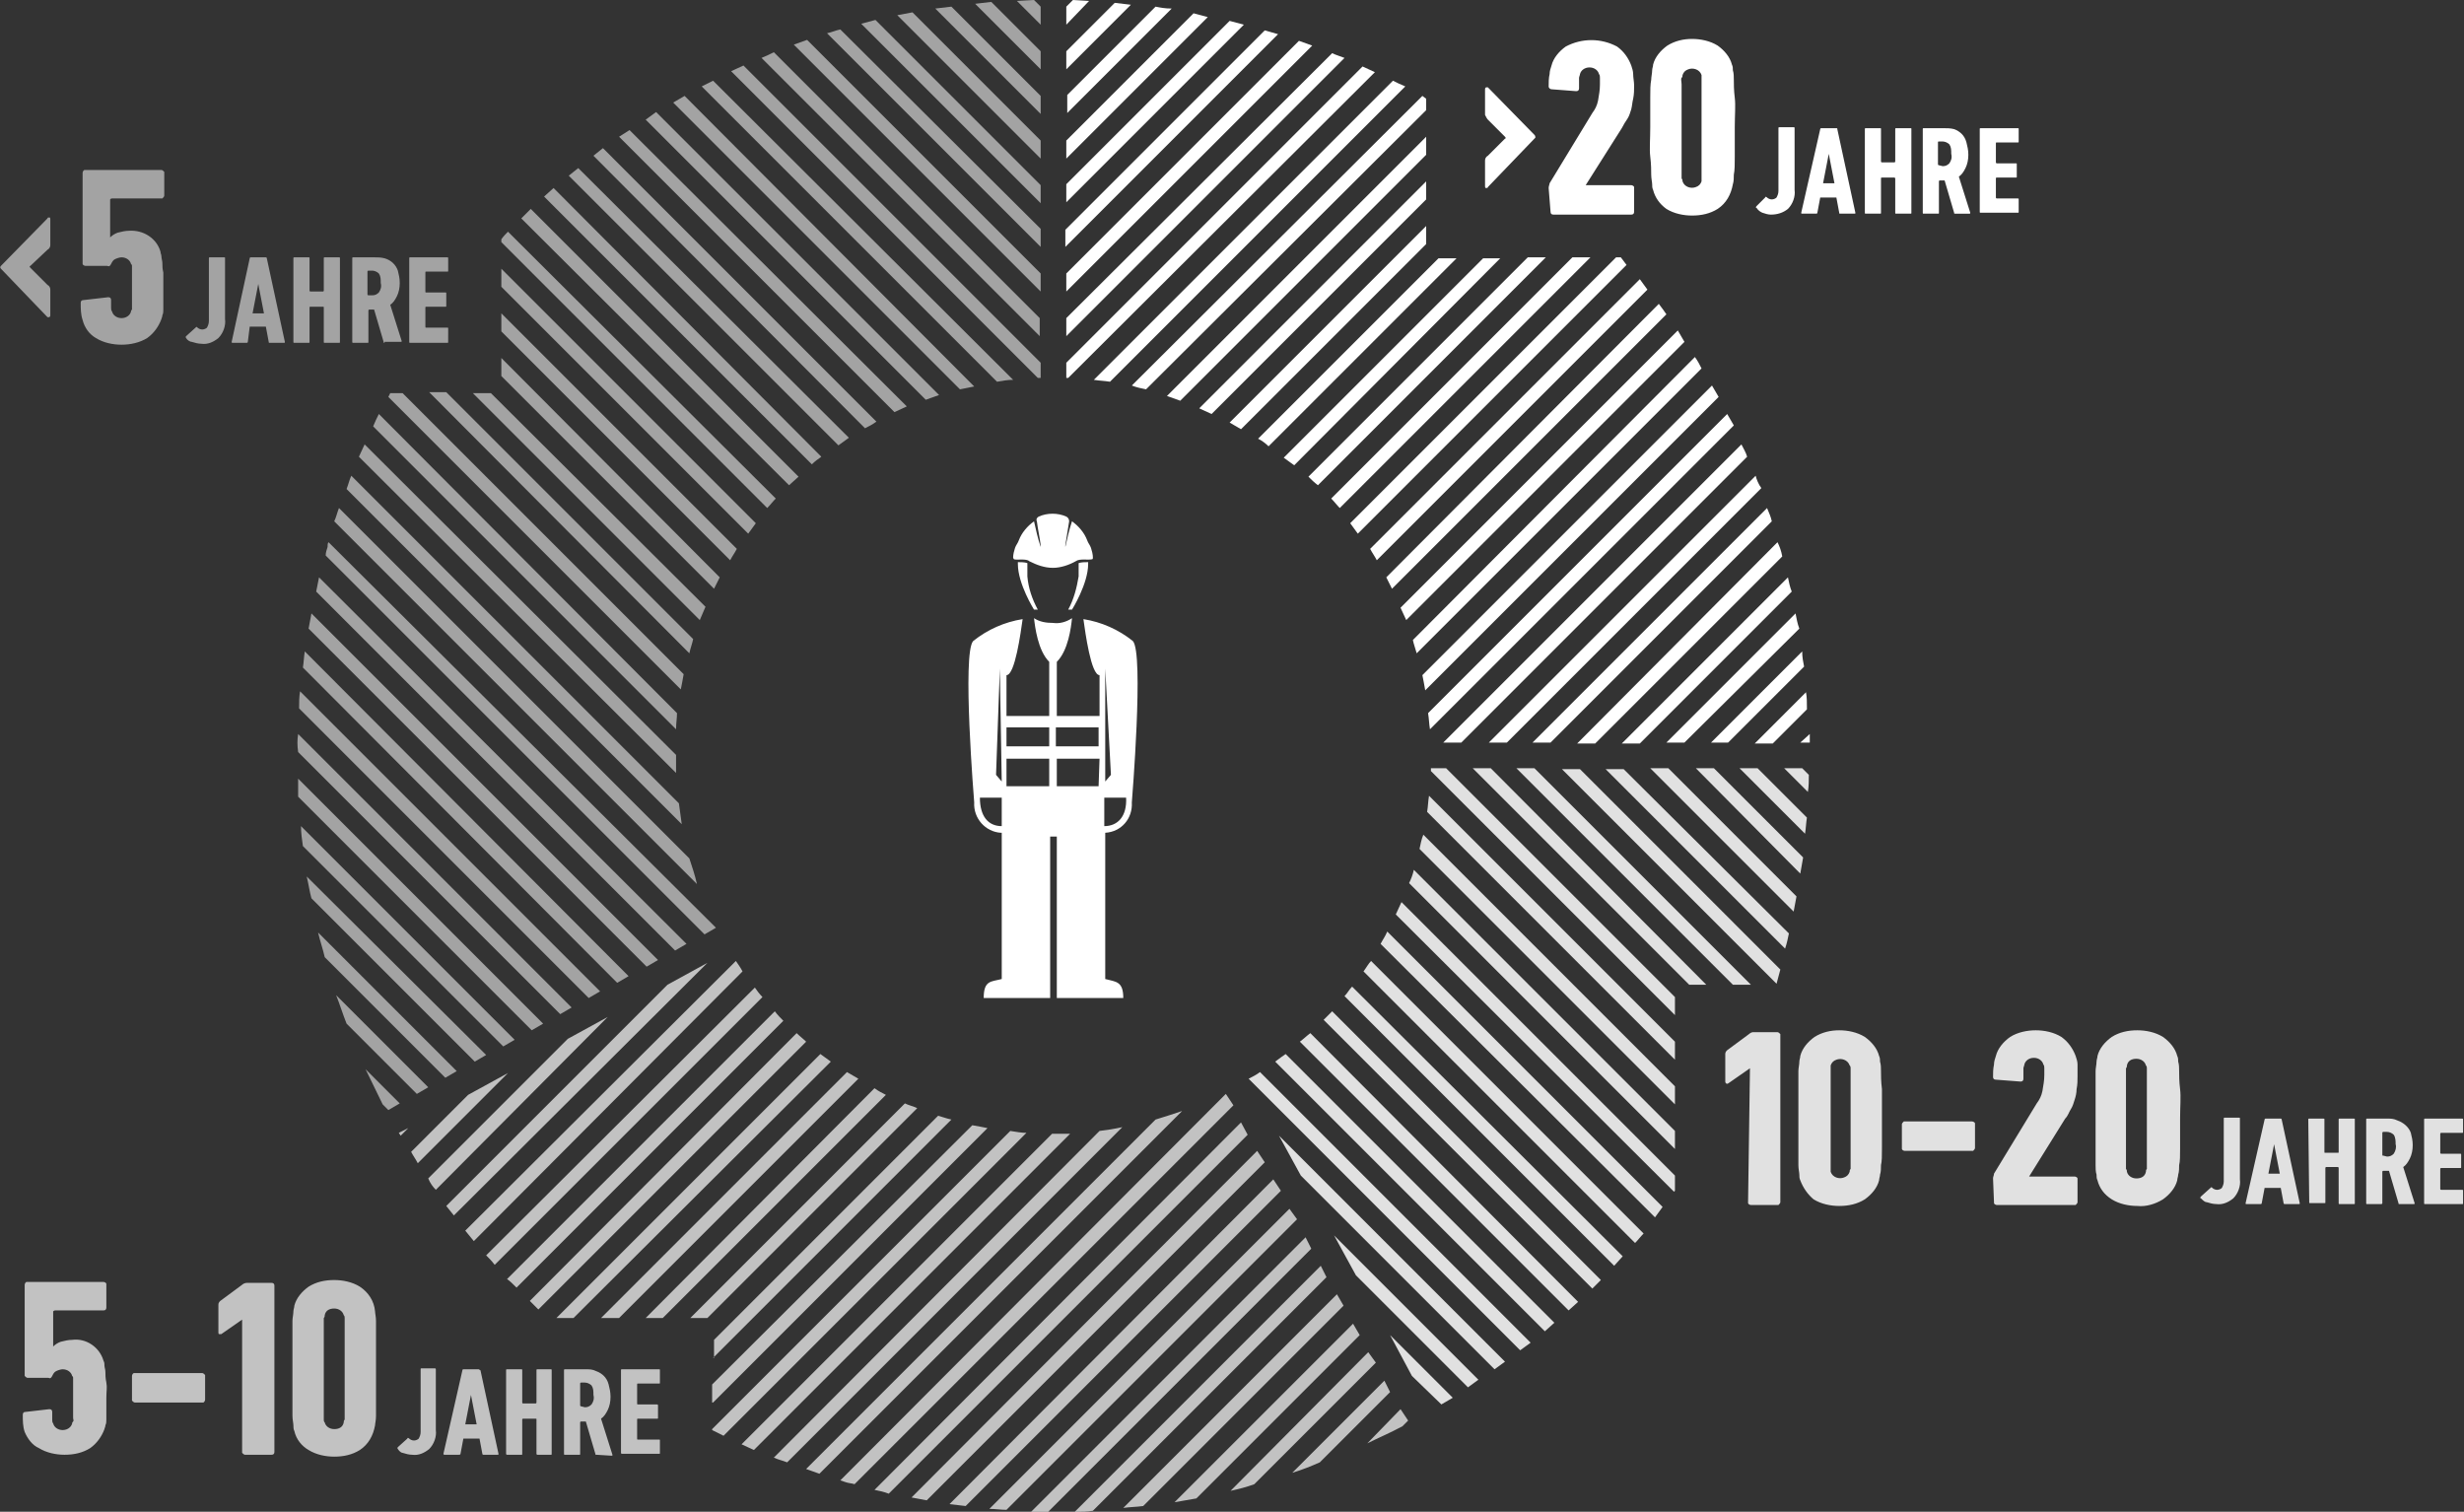
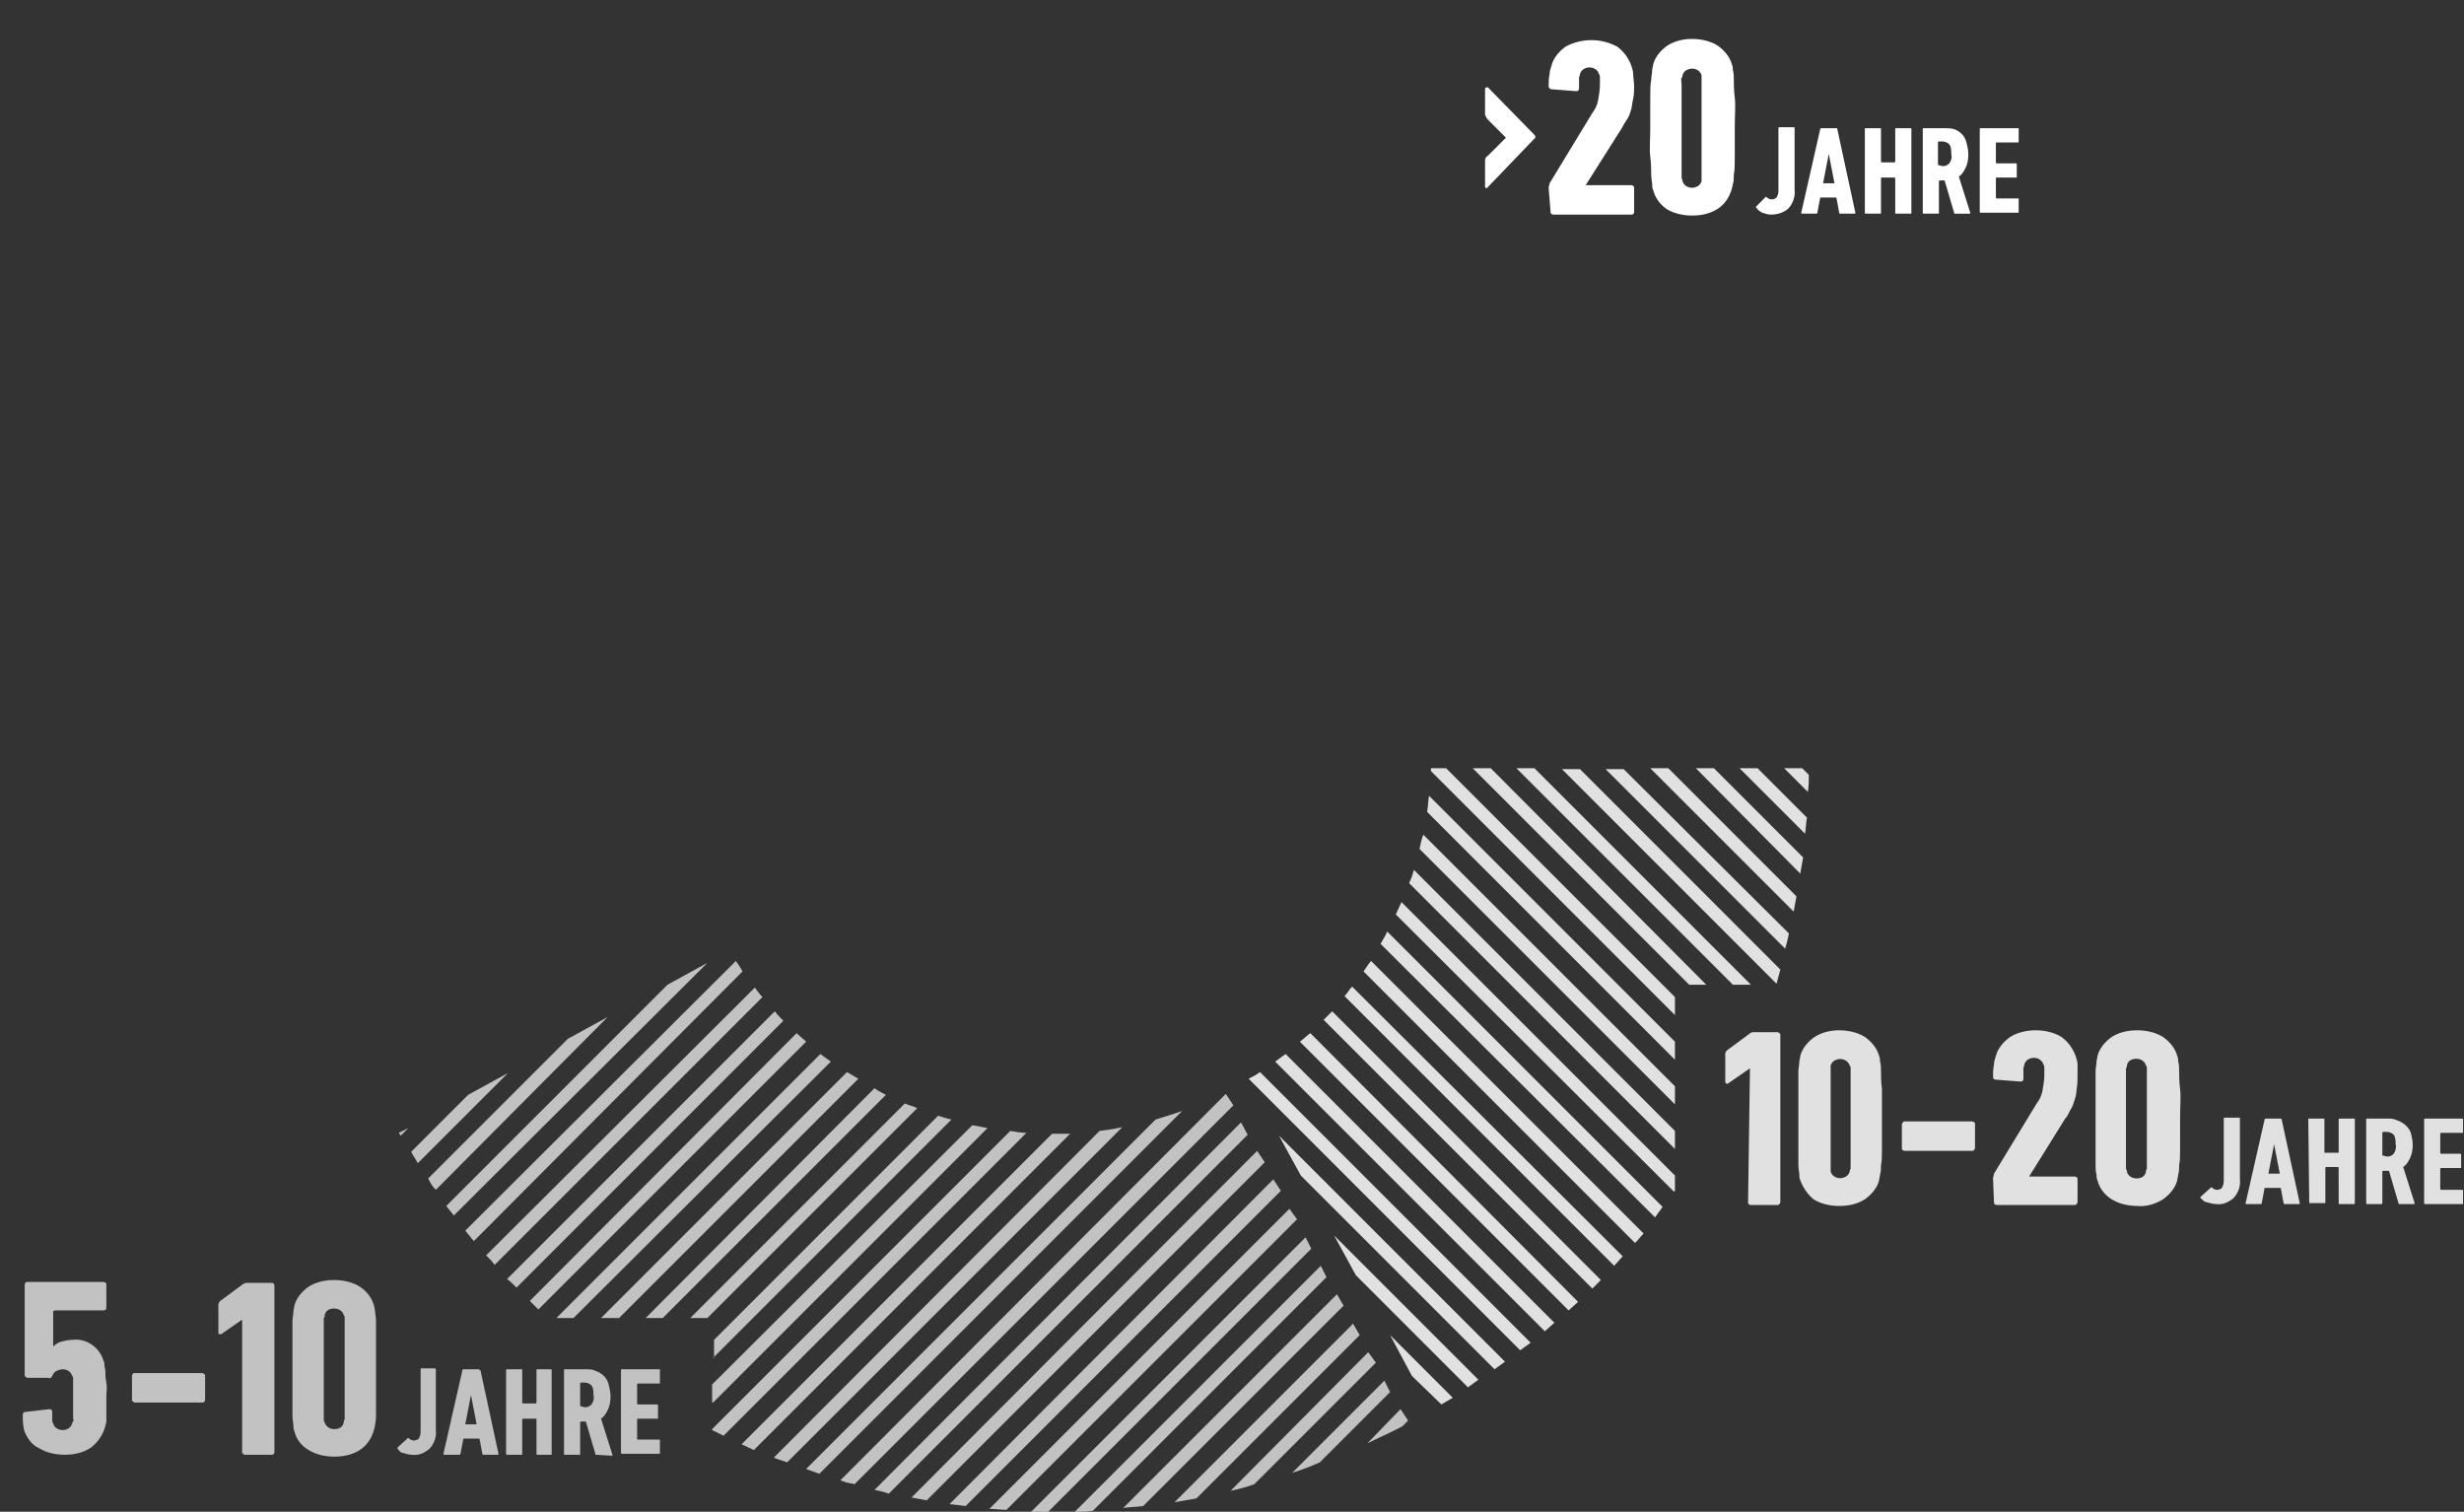
<svg xmlns="http://www.w3.org/2000/svg" version="1.1" id="Ebene_1" x="0" y="0" width="259.5" height="159.2" xml:space="preserve">
  <rect width="100%" height="100%" fill="#333333" stroke="none" />
  <style>.st0{fill:#fff}</style>
  <g id="Ebene_2_1_">
    <g id="Partnerschaft">
-       <path class="st0" d="M150.2 11.6L120.7 41c-.5-.1-1-.2-1.5-.4l30.6-30.5.4.3v1.2zm0 2.8l-27.3 27.3 1.4.5 25.9-25.9v-1.9zm-3.5-5.9L115.2 40c.6.1 1.1.1 1.7.2L148 9.1c-.5-.2-.9-.4-1.3-.6zm4.8 18.7l-19 19c.4.2.8.5 1.1.8l19.8-19.8h-1.9zm-1.3-8.1L126.3 43l1.3.6L150.2 21v-1.9zM143.5 7l-31.2 31.2v1.6h.2l32.3-32.2-1.3-.6zm12.7 20.2l-21 21c.4.3.7.5 1.1.8L158 27.2h-1.8zm-6-3.4l-20.7 20.7 1.2.7 19.5-19.5v-1.9zM136.8 4.3l-24.5 24.5v1.9l25.9-25.9-1.4-.5zm-19.4-4l-5.1 5.1v1.9l6.8-6.8-1.7-.2zm8.3 1.1l-13.4 13.4v1.9l14.9-14.9-1.5-.4zm-4-.7l-9.3 9.3v1.9l11-11c-.7 0-1.2-.1-1.7-.2zm18.6 4.9l-28 27.9v1.9l29.3-29.3c-.5-.2-.9-.3-1.3-.5zM113 0l-.7.7v1.9l2.4-2.5L113 0zm47.9 27.1l-23.1 23.1c.3.3.6.6 1 .9l24-24h-1.9zM129.5 2.2l-17.2 17.2v1.9L131 2.6l-1.5-.4zm3.7 1l-21 21V26l22.4-22.4-1.4-.4zm52.9 50.3l-24.7 24.7h1.9l23.3-23.3c-.1-.5-.3-.9-.5-1.4zm-20.5-26.4l-25.4 25.4c.3.3.6.7.9 1l26.4-26.4h-1.9zm22.7 33.7l-17.5 17.5h1.9l16-16c-.2-.5-.3-1-.4-1.5zm.8 3.8l-13.6 13.6h1.9l12.1-12c-.2-.5-.3-1.1-.4-1.6zm-4.2-14.5l-28.1 28.1h1.9l26.8-26.8c-.3-.4-.5-.9-.6-1.3zm4.9 18.5l-9.6 9.6h1.8l8-8c-.1-.5-.2-1-.2-1.6zm-.2 9.6h1v-.9l-1 .9zm-6.2-31.4L152 78.2h1.9L184 48.1c-.1-.4-.4-.9-.6-1.3zm6.8 26.1l-5.4 5.4h1.9l3.6-3.6c0-.7 0-1.3-.1-1.8zm-3-15.8l-21.1 21.2h1.9l19.7-19.7c-.1-.6-.3-1.1-.5-1.5zm-14.5-27.7l-28.4 28.4c.2.4.5.8.7 1.2l28.5-28.5-.8-1.1zm2 2.6L146 60.8l.6 1.2 28.9-28.9c-.2-.3-.5-.7-.8-1.1zm-4-4.9h-.5l-28 28c.3.4.5.7.8 1.1l28.3-28.3-.6-.8zm6 7.7L147.5 64c.2.4.4.9.6 1.3L177.4 36l-.7-1.2zm3.6 5.8l-30.5 30.5c.1.5.2 1 .3 1.6L181 41.8l-.7-1.2zm-1.8-3l-29.7 29.8c.1.5.3 1 .4 1.4l30-30c-.2-.4-.4-.8-.7-1.2zm3.4 6l-31.5 31.5c.1.6.1 1.1.2 1.7l32-32-.7-1.2z" />
-       <path d="M31.4 82l25.8 25.8-1.2.7-24.6-24.6V82zm0-2.8L59 106.8l1.2-.7-28.8-28.8c-.1.6-.1 1.2 0 1.9zm.1-4.6L62 105.1l1.2-.7-31.6-31.6c-.1.6-.1 1.2-.1 1.8zm1.3 20L50 111.8l1.2-.7-18.9-18.8c.2.8.3 1.6.5 2.3zm-.9-5.5L53 110.2l1.2-.7L31.7 87c0 .7.1 1.4.2 2.1zm1.4-26.8l37.8 37.8 1.2-.7-38.7-38.6-.3 1.5zm1.2-4.7c-.1.3-.2.6-.2.9l39.9 39.9 1.2-.7-40.8-40.6c-.1.1-.1.3-.1.5zm-.3 43.2l12.7 12.7 1.2-.7-14.6-14.6c.2.9.5 1.7.7 2.6zm-2.3-30.5L65 103.5l1.2-.7-34.1-34.2c-.1.6-.1 1.1-.2 1.7zm.6-4.1l35.6 35.6 1.2-.7-36.5-36.5c-.1.5-.2 1.1-.3 1.6zm4-14.7l35.3 35.3c-.1-.7-.2-1.5-.3-2.2L37 50.1c-.2.4-.3.9-.5 1.4zm1.3-3.4l33.4 33.3V79.5L38.4 46.8c-.2.4-.4.9-.6 1.3zM73 67.3l-26-26h-1.8l27.4 27.5c.1-.5.3-1 .4-1.5zm-1.3 5.3c.1-.5.2-1 .3-1.6L42.4 41.4h-1.3l-.2.4 30.8 30.8zm-.4 2.5L39.9 43.6c-.2.4-.4.8-.6 1.3l31.9 31.9c0-.6.1-1.2.1-1.7zm3-11.2L51.7 41.4h-1.9l23.9 23.9c.2-.5.4-.9.6-1.4zm-37.8 43.9l7.4 7.4 1.2-.7-9.7-9.7c.4 1 .7 2 1.1 3zm3.8 8.5l.6.6 1.2-.7-3.6-3.6c.6 1.2 1.2 2.5 1.8 3.7zm12.5-76.7L75.2 62l.6-1.2-23-23.1v1.9zm19.8 50.8L35.7 53.5c-.2.5-.3 1-.5 1.4l38.2 38.2c-.2-.9-.5-1.8-.8-2.7zM98.5.9L109.6 12v-1.9L100.2.7l-1.7.2zM80.2 6.1l29.3 29.3v-1.9l-28-28c-.4.2-.8.4-1.3.6zm3.4-1.4l26 26v-1.9L85 4.2l-1.4.5zM77 7.5l32.3 32.3h.3v-1.6L78.3 6.9c-.4.2-.9.4-1.3.6zm10.1-4L109.6 26v-1.9l-21.1-21c-.5.1-.9.3-1.4.4zM73.9 9.1L105 40.2c.6-.1 1.1-.2 1.7-.2L75.1 8.5l-1.2.6zm16.8-6.6l18.9 18.9v-1.9L92.2 2.1l-1.5.4zM108.9 0l-1.8.1 2.5 2.5V.7l-.7-.7zm-6.2.4l6.9 6.9V5.4L104.4.2l-1.7.2zm-8.2 1.2l15.1 15.1v-1.9L96.1 1.3l-1.6.3zM57.3 20.7l28.2 28.2c.3-.3.7-.6 1-.8L58.3 19.8l-1 .9zm-4.5 4.5v.3l28 28c.3-.3.6-.7.9-1L53.5 24.4c-.2.2-.5.5-.7.8zm2.1-2.2l28.2 28.1 1-.9L55.9 22l-1 1zm-2.1 7.2l26 26c.3-.4.5-.7.8-1.1L52.8 28.3v1.9zm0 4.7L76.9 59c.2-.4.5-.8.7-1.2L52.8 33v1.9zM68 12.6l29.5 29.5c.5-.2.9-.3 1.4-.5L69.1 11.8l-1.1.8zm2.9-1.8L101.1 41l1.5-.3-30.5-30.6-1.2.7zm-5.7 3.6l29 29 1.3-.6-29.2-29.1-1.1.7zm-5.3 4.1l28.4 28.4 1.1-.8-28.5-28.4-1 .8zm2.6-2.1l28.6 28.7c.4-.2.8-.4 1.2-.7L63.5 15.6l-1 .8z" opacity=".55" fill="#fff" />
      <path d="M47 127l23.3-23.3 4.2-2.3L47.8 128l-.8-1zm5.1 6.2L80.3 105c-.3-.3-.6-.7-.8-1l-28.3 28.2c.3.3.6.6.9 1zm-2.2-2.5l28.3-28.4c-.2-.4-.5-.8-.7-1.1L49 129.6l.9 1.1zm3.6-17.7l-4.2 2.3-6 6c.2.4.5.8.7 1.2l9.5-9.5zM43 118.8l-1 .5.2.3.8-.8zm2.9 6.5L64 107.1l-4.2 2.3-14.7 14.7c.2.5.5.9.8 1.2zm8.5 10.3l28.1-28.1c-.3-.3-.6-.6-.9-1l-28.2 28.2c.3.2.6.5 1 .9zm10.8 3.2l25.2-25.2-1.2-.7-25.9 25.9h1.9zm9.9 4.2l25.1-25.1c-.5-.1-1-.3-1.4-.4l-23.6 23.6v1.9zm-.6-4.2l22.1-22.1c-.4-.2-.9-.3-1.3-.5l-22.6 22.6h1.8zm.6 8.9l28.9-28.9c-.5-.1-1-.2-1.6-.3L75 145.8v1.9zm-18.4-9.8l28.2-28.2c-.3-.3-.7-.6-1-.9L55.8 137l.9.9zm49.7-18.8L75 150.5v.1l1.2.6 31.9-31.9c-.5 0-1.1-.1-1.7-.2zm-46 19.7l27.1-27-1.1-.8-27.8 27.8h1.8zm9.4 0l23.5-23.5c-.4-.2-.8-.4-1.2-.7L68 138.8h1.8zm71-2.5l-22.5 22.5c.7-.1 1.4-.1 2.1-.2l21.1-21.1-.7-1.2zm-1.7-3l-25.9 25.9c.7 0 1.3 0 1.9-.1l24.6-24.6-.6-1.2zm-1.6-3l-28.9 28.9h1.8l27.7-27.7-.6-1.2zm5 9.1l-18.8 18.8 2.3-.4 17.2-17.2-.7-1.2zm5 9L144 152c1.2-.6 2.4-1.1 3.7-1.8l.6-.6-.8-1.2zm-1.7-3l-9.7 9.7c1-.3 2-.7 2.9-1.1l7.4-7.4-.6-1.2zm-1.7-3L129.6 157c.9-.2 1.7-.4 2.5-.7l12.8-12.8-.8-1.1zm-8.3-15.1l-31.6 31.6c.6 0 1.2.1 1.8.1l30.6-30.6-.8-1.1zm-14.1-9.4l-36.8 36.8c.5.2.9.3 1.4.5l38.2-38.2c-.9.3-1.8.6-2.8.9zm-5.9 1.2l-34.3 34.4c.4.2.9.3 1.4.5l35.3-35.3c-.9.2-1.6.3-2.4.4zm13.3-3.9l-40.6 40.7.6.2c.3.1.6.1.9.2l39.9-39.9-.8-1.2zm3.3 6L96 157.7l1.6.3 35.6-35.6-.8-1.2zm1.7 3L100 158.4l1.7.2 33.2-33.2-.8-1.2zm-23.3-4.8l-32.7 32.7c.4.2.9.4 1.3.6l33.3-33.3h-1.9zm19.9-1.2l-38.6 38.7c.5.1 1 .2 1.5.4l37.8-37.8-.7-1.3z" opacity=".7" fill="#fff" />
      <path d="M176.4 116.3l-26.9-26.9c.1-.5.2-1 .4-1.5l26.5 26.5v1.9zm8-12.6l-22.8-22.8h-1.9l22.8 22.8h1.9zm-4.7 0L157 80.9h-1.9l22.8 22.8h1.8zm-3.3 1.3l-24.1-24.1h-1.6v.3l25.7 25.7V105zm0 4.7l-25.9-25.9c-.1.6-.1 1.1-.2 1.7l26.1 26.1v-1.9zm11.1-7.6L166.4 81h-1.9l22.6 22.6.4-1.5zm2.8-16l-5.2-5.2h-1.9l6.9 6.9c.1-.6.1-1.1.2-1.7zm.2-4.5l-.7-.7h-1.9l2.5 2.5c.1-.6.1-1.2.1-1.8zm-1.3 12.8l-13.5-13.5h-1.9L188.9 96l.3-1.6zm-.8 3.9L171 81h-1.9L188 99.9c.2-.6.3-1.1.4-1.6zm1.5-8l-9.4-9.4h-1.9l11 11.1c.1-.6.2-1.1.3-1.7zm-44.5 9.1l28.9 28.8.8-1.1-29-29c-.2.5-.5.9-.7 1.3zm-6 8l28.3 28.3.9-.9-28.3-28.3-.9.9zm2.2-2.5l28.4 28.4.9-1-28.5-28.4c-.3.3-.5.7-.8 1zm34.8 18.9L147.6 95c-.2.4-.4.9-.6 1.3l29.3 29.2.1-.1v-1.6zm-39.5-14.1l28.3 28.3 1-.9-28.2-28.3c-.4.3-.7.6-1.1.9zm6.7-7.4l28.6 28.6c.3-.3.6-.7.9-1l-28.7-28.7c-.3.3-.5.7-.8 1.1zm-9.3 9.5l28.4 28.4 1-.9-28.3-28.3c-.3.2-.7.5-1.1.8zm8.5 22.5l11.8 11.8 1.1-.8-15.2-15.2 2.3 4.2zm5.9 10.6l3.1 3 1.2-.7-6.6-6.6 2.3 4.3zm27.7-25.8l-27.5-27.5c-.1.5-.3 1-.5 1.4l28 28v-1.9zm-44.9-5.5l28.6 28.6 1.1-.8-28.5-28.5c-.4.3-.8.5-1.2.7zm5.5 10.2l20.4 20.4 1.1-.8-23.8-23.8 2.3 4.2z" opacity=".85" fill="#fff" />
      <path class="st0" d="M156.7 19.7c0 .1-.1.1-.2.1s-.1-.1-.1-.2v-2.7c0-.2.1-.4.3-.5l1.8-1.8c.1 0 .1-.1 0-.2l-1.8-1.8c-.1-.1-.2-.3-.3-.5V9.4c0-.1 0-.1.1-.2h.2l4.9 5c.1.1.1.2.1.3l-.1.1-4.9 5.1zM163.1 19.8c0-.2.1-.4.1-.5l4.5-7.4c.3-.4.5-.8.6-1.3.1-.6.2-1.1.2-1.7v-.7c0-.1 0-.3-.1-.4-.1-.4-.5-.7-1-.7s-.9.3-1 .7c0 .1-.1.3-.1.4v1.1c0 .2-.1.3-.3.3l-2.6-.2c-.1 0-.3-.1-.3-.3 0-.4 0-.9.1-1.3 0-.3.1-.6.2-.9.2-.8.8-1.5 1.5-2 1.7-.9 3.7-.9 5.4 0 .7.5 1.2 1.2 1.5 2 .1.3.2.6.2.9 0 .4.1.8.1 1.2 0 .5 0 .9-.1 1.4-.1.4-.1.7-.2 1.1-.1.3-.2.7-.4 1-.2.3-.4.6-.6 1l-3.8 6h4.8c.1 0 .3.1.3.2v2.6c0 .2-.1.3-.3.3h-8.2c-.2 0-.3-.1-.3-.3l-.2-2.5zM174.1 20c-.1-.2-.1-.4-.1-.6 0-.2-.1-.6-.1-1s0-1.1-.1-1.9 0-1.8 0-3.1v-3.1c0-.8 0-1.4.1-1.9 0-.3.1-.7.1-1 0-.2.1-.4.1-.6.2-.8.8-1.5 1.5-2 .8-.5 1.7-.7 2.6-.7.9 0 1.9.2 2.7.7.7.5 1.3 1.2 1.5 2 .1.2.1.4.1.6.1.3.1.7.1 1 0 .4 0 1.1.1 1.9s0 1.8 0 3.1v3.1c0 .8 0 1.4-.1 1.9 0 .3 0 .7-.1 1-.2 1.1-.7 2-1.6 2.6-.8.5-1.7.7-2.7.7-.9 0-1.9-.2-2.7-.7-.7-.5-1.2-1.2-1.4-2zm3.1-.9c.2.6.9.8 1.4.6.3-.1.5-.3.6-.6v-.3-.7-7.6-1.6-.7-.3c-.2-.6-.9-.8-1.4-.6-.3.1-.5.3-.6.6 0 .1 0 .2-.1.3s0 .4 0 .7V18.8c.1.1.1.2.1.3zM185 21.9c-.1 0-.1-.1 0-.2l.9-.9c0-.1.1-.1.2 0s.3.2.5.2.4-.1.5-.2c.1-.2.2-.4.2-.7v-6.6c0-.1 0-.1.1-.1h1.5c.1 0 .1 0 .1.1V20c.1.7-.2 1.5-.7 2-.5.4-1.1.6-1.8.6-.3 0-.6-.1-.9-.2-.2-.1-.4-.2-.6-.5zM191.7 13.6c0-.1.1-.1.1-.1h1.6c.1 0 .1 0 .1.1l1.9 8.8c0 .1 0 .1-.1.1h-1.5c-.1 0-.1 0-.1-.1l-.3-1.6h-1.7l-.3 1.6c0 .1-.1.1-.1.1h-1.5c-.1 0-.1 0-.1-.1l2-8.8zm1.5 5.7l-.6-3.1-.6 3.1h1.2zM196.4 13.6c0-.1 0-.1.1-.1h1.5c.1 0 .1 0 .1.1V17s0 .1.1.1h1.3s.1 0 .1-.1v-3.4c0-.1 0-.1.1-.1h1.5c.1 0 .1 0 .1.1v8.8c0 .1 0 .1-.1.1h-1.5c-.1 0-.1 0-.1-.1v-3.6s0-.1-.1-.1h-1.3c-.1 0-.1 0-.1.1v3.6c0 .1 0 .1-.1.1h-1.5c-.1 0-.1 0-.1-.1v-8.8zM205.9 22.5c-.1 0-.1 0-.1-.1l-1-3.4h-.5s-.1 0-.1.1v3.3c0 .1 0 .1-.1.1h-1.5c-.1 0-.1 0-.1-.1v-8.8c0-.1 0-.1.1-.1h2.1c.4 0 .7 0 1.1.1.3.1.6.3.8.5.2.2.4.5.5.9.1.4.2.8.2 1.3s-.1 1-.3 1.4c-.2.4-.4.7-.7.9l1.2 3.8c0 .1 0 .1-.1.1h-1.5zm-1.3-5c.3 0 .5-.1.7-.3.2-.3.3-.6.2-1 0-.4 0-.7-.2-1-.2-.2-.5-.3-.7-.3h-.4c-.1 0-.1 0-.1.1v2.3s0 .1.1.1l.4.1zM208.5 13.6c0-.1 0-.1.1-.1h3.9c.1 0 .1 0 .1.1v1.3c0 .1 0 .1-.1.1h-2.2c-.1 0-.1 0-.1.1v2s0 .1.1.1h2c.1 0 .1 0 .1.1v1.3c0 .1 0 .1-.1.1h-2c-.1 0-.1 0-.1.1v2s0 .1.1.1h2.2c.1 0 .1 0 .1.1v1.3c0 .1 0 .1-.1.1h-3.9c-.1 0-.1 0-.1-.1v-8.7z" />
      <g opacity=".55">
-         <path class="st0" d="M.1 28.3c-.1-.1-.1-.2 0-.3L5 23c0-.1.1-.1.2-.1s.1.1.1.2v2.7c0 .2-.1.4-.3.5L3.2 28c-.1 0-.1.1 0 .2L5 30c.2.1.3.3.3.5v2.7c0 .1 0 .1-.1.2H5L.1 28.3zM8.7 33.7c-.2-.6-.2-1.2-.2-1.8 0-.2.1-.3.3-.3l2.6-.3c.2 0 .3.1.3.3v.8c0 .1 0 .3.1.4.1.4.5.7 1 .7s.9-.3 1-.7c0-.1 0-.1.1-.2v-.4V29.1v-.7-.4c0-.1 0-.1-.1-.2-.1-.4-.5-.7-1-.7-.2 0-.5.1-.7.2-.2.1-.3.3-.4.5-.1.2-.2.3-.4.2H9c-.1 0-.3-.1-.3-.2v-9.6c0-.1.1-.3.2-.3H17c.1 0 .2.1.3.2v2.5c0 .1-.1.2-.2.3h-5.3c-.1 0-.1 0-.2.1v4c.2-.2.5-.4.8-.5.4-.1.8-.2 1.2-.2 1.5-.1 2.9.8 3.3 2.2 0 .2.1.3.1.5s.1.5.1.7c0 .3 0 .6.1 1v3.9c0 .2 0 .4-.1.6 0 .2-.1.3-.1.4-.3.8-.8 1.5-1.5 2-.8.5-1.8.7-2.7.7-.9 0-1.9-.2-2.7-.7-.7-.4-1.2-1.1-1.4-1.9zM19.6 35.6s-.1-.1 0-.2l1-.9c.1-.1.1-.1.2 0s.3.2.5.2.4-.1.5-.2c.1-.2.2-.4.2-.7v-6.6c0-.1 0-.1.1-.1h1.5c.1 0 .1 0 .1.1v6.4c.1.7-.2 1.5-.7 2-.5.4-1.1.7-1.8.6-.3 0-.7-.1-1-.2-.2 0-.5-.2-.6-.4zM26.3 27.2c0-.1.1-.1.1-.1H28c.1 0 .1.1.1.1L30 36c0 .1 0 .1-.1.1h-1.5c-.1 0-.1 0-.1-.1l-.3-1.6h-1.7l-.2 1.6c0 .1-.1.1-.1.1h-1.5c-.1 0-.1 0-.1-.1l1.9-8.8zm1.5 5.8l-.6-3.1-.6 3.1h1.2zM30.9 27.2c0-.1 0-.1.1-.1h1.5c.1 0 .1 0 .1.1v3.4s0 .1.1.1H34s.1 0 .1-.1v-3.4c0-.1 0-.1.1-.1h1.5c.1 0 .1 0 .1.1V36c0 .1 0 .1-.1.1h-1.5c-.1 0-.1 0-.1-.1v-3.6c0-.1 0-.1-.1-.1h-1.3c-.1 0-.1 0-.1.1V36c0 .1 0 .1-.1.1H31c-.1 0-.1 0-.1-.1v-8.8zM40.5 36.1c-.1 0-.1 0-.1-.1l-1-3.4h-.5s-.1 0-.1.1V36c0 .1 0 .1-.1.1h-1.5c-.1 0-.1 0-.1-.1v-8.8c0-.1 0-.1.1-.1h2.2c.4 0 .7 0 1.1.1.7.2 1.2.7 1.4 1.3.1.4.2.8.2 1.3s-.1 1-.3 1.4c-.2.4-.4.7-.7.9l1.2 3.8c0 .1 0 .1-.1.1h-1.7zm-1.3-5c.3 0 .5-.1.7-.3.2-.3.3-.6.2-1 0-.4 0-.7-.2-1-.2-.2-.5-.3-.7-.3h-.4s-.1 0-.1.1V31s0 .1.1.1h.4zM43.1 27.2c0-.1 0-.1.1-.1h3.9c.1 0 .1 0 .1.1v1.3c0 .1 0 .1-.1.1h-2.2c-.1 0-.1 0-.1.1v2c0 .1 0 .1.1.1h2c.1 0 .1 0 .1.1v1.3c0 .1 0 .1-.1.1h-2c-.1 0-.1 0-.1.1v2c0 .1 0 .1.1.1h2.2c.1 0 .1 0 .1.1V36c0 .1 0 .1-.1.1h-3.9c-.1 0-.1 0-.1-.1v-8.8z" />
-       </g>
+         </g>
      <g opacity=".7">
        <path class="st0" d="M2.6 150.8c-.2-.6-.2-1.2-.2-1.8 0-.2.1-.3.2-.3l2.6-.3c.2 0 .3.1.3.3v.8c0 .1 0 .3.1.4.1.4.5.7 1 .7s.9-.3 1-.7c0-.1 0-.1.1-.2s0-.2 0-.4V146.2v-.7-.4c0-.1 0-.1-.1-.2-.1-.4-.5-.7-1-.7-.2 0-.5.1-.7.2-.2.1-.3.3-.4.5-.1.2-.2.3-.4.2H2.9c-.1 0-.2-.1-.3-.2v-9.6c0-.1.1-.3.2-.3h8.1c.1 0 .3.1.3.2v2.5c0 .2-.1.3-.3.3H5.8c-.1 0-.2.1-.2.1v3.7c.2-.2.5-.4.8-.5.4-.1.8-.2 1.2-.2 1.5-.2 2.9.8 3.3 2.2.1.2.1.3.1.5s.1.4.1.7 0 .6.1 1.1 0 .9 0 1.6v2.3c0 .2 0 .4-.1.6 0 .2-.1.3-.1.4-.3.8-.8 1.5-1.5 2-.8.5-1.7.7-2.7.7-.9 0-1.9-.2-2.7-.7-.7-.3-1.2-1-1.5-1.7zM14.2 147.7c-.1 0-.2-.1-.3-.2v-2.6c0-.1.1-.3.2-.3H21.3c.1 0 .2.1.3.2v2.6c0 .1-.1.3-.2.3H14.2zM25.6 138.9l-2.3 1.6h-.2c-.1 0-.1-.1-.1-.2v-2.9c0-.2.1-.3.2-.4l2.3-1.7c.1-.1.3-.2.5-.2h2.6c.2 0 .3.1.3.3v17.5c0 .2-.1.3-.3.3h-2.8c-.1 0-.2-.1-.3-.2v-14.1zM31 150.7c-.1-.2-.1-.4-.1-.6 0-.2-.1-.6-.1-1v-1.9-3.1-3.1-1.9c0-.3.1-.7.1-1 0-.2.1-.4.1-.6.2-.8.8-1.5 1.5-2 .8-.5 1.7-.7 2.7-.7.9 0 1.9.2 2.7.7.9.6 1.5 1.5 1.6 2.6 0 .2.1.6.1 1v10c0 .5-.1.8-.1 1-.2 1.1-.7 2-1.6 2.6-.8.5-1.7.7-2.7.7-.9 0-1.9-.2-2.7-.7-.7-.4-1.3-1.1-1.5-2zm3.2-.9c.1.4.5.7 1 .7s.9-.2 1-.7c0-.1 0-.2.1-.3v-.7-7.6-1.6-.8c0-.1 0-.2-.1-.3-.1-.4-.5-.7-1-.7s-.9.2-1 .7c0 .1 0 .2-.1.3v10.7c0 .1 0 .2.1.3zM41.9 152.6s-.1-.1 0-.2l1-.9c0-.1.1-.1.2 0s.3.2.5.2.4-.1.5-.2c.1-.2.2-.4.2-.7v-6.6c0-.1 0-.1.1-.1h1.4c.1 0 .1.1.1.1v6.4c.1.7-.2 1.5-.7 2-.5.4-1.1.7-1.8.6-.3 0-.7-.1-1-.2-.1 0-.3-.1-.5-.4zM48.7 144.3c0-.1.1-.1.1-.1h1.6c.1 0 .1.1.2.1l1.9 8.8c0 .1 0 .1-.1.1h-1.5c-.1 0-.1-.1-.1-.1l-.3-1.6h-1.7l-.3 1.6c0 .1-.1.1-.2.1h-1.5c-.1 0-.1-.1-.1-.1l2-8.8zm1.5 5.7l-.6-3.1-.6 3.1h1.2zM53.3 144.3c0-.1 0-.1.1-.1h1.5c.1 0 .1 0 .1.1v3.4s0 .1.1.1h1.3s.1 0 .1-.1v-3.4c0-.1 0-.1.1-.1H58c.1 0 .1 0 .1.1v8.8c0 .1 0 .1-.1.1h-1.4c-.1 0-.1-.1-.1-.1v-3.6c0-.1 0-.1-.1-.1h-1.3s-.1 0-.1.1v3.6c0 .1 0 .1-.1.1h-1.5c-.1 0-.1-.1-.1-.1v-8.8zM62.8 153.2c-.1 0-.1 0-.1-.1l-1-3.4h-.5s-.1 0-.1.1v3.3c0 .1 0 .1-.1.1h-1.5c-.1 0-.1 0-.1-.1v-8.8c0-.1 0-.1.1-.1h2.2c.4 0 .7 0 1.1.2.3.1.6.3.8.5.2.2.4.5.5.9.1.4.2.8.2 1.3s-.1 1-.3 1.4c-.2.4-.4.7-.7.9l1.2 3.8c0 .1 0 .1-.1.1l-1.6-.1zm-1.2-5c.3 0 .5-.1.7-.3.2-.3.3-.6.2-1 0-.4 0-.7-.2-1-.2-.2-.5-.3-.7-.3h-.4s-.1 0-.1.1v2.3s0 .1.1.1l.4.1zM65.4 144.3c0-.1 0-.1.1-.1h3.9c.1 0 .1 0 .1.1v1.3c0 .1 0 .1-.1.1h-2.2c-.1 0-.1 0-.1.1v2c0 .1 0 .1.1.1h2c.1 0 .1.1.1.1v1.3c0 .1 0 .1-.1.1h-2c-.1 0-.1 0-.1.1v2c0 .1 0 .1.1.1h2.2c.1 0 .1 0 .1.1v1.3c0 .1 0 .1-.1.1h-3.9c-.1 0-.1-.1-.1-.1v-8.7z" />
      </g>
      <g opacity=".85">
        <path class="st0" d="M184.3 112.5l-2.3 1.6c-.1 0-.1.1-.2 0s-.1-.1-.1-.2V111c0-.2.1-.3.2-.4l2.3-1.7c.1-.1.3-.2.4-.2h2.6c.1 0 .2.1.3.2V126.6c0 .1-.1.2-.2.3h-2.9c-.1 0-.3-.1-.3-.2v-.1l.2-14.1zM189.6 124.3c-.1-.2-.1-.4-.1-.6 0-.2-.1-.6-.1-1v-1.8-3.1-3.1-1.9c0-.3.1-.7.1-1 0-.2.1-.4.1-.6.2-.8.8-1.5 1.5-2 .8-.5 1.7-.7 2.6-.7.9 0 1.9.2 2.7.7.7.5 1.3 1.2 1.5 2 .1.2.1.4.1.6.1.3.1.7.1 1 0 .4 0 1.1.1 1.9v6.2c0 .8 0 1.4-.1 1.8 0 .3 0 .7-.1 1 0 .2-.1.4-.1.6-.2.8-.8 1.5-1.5 2-.8.5-1.7.7-2.7.7-.9 0-1.9-.2-2.7-.7-.6-.5-1.1-1.2-1.4-2zm3.2-.9c.2.6.9.8 1.4.6.3-.1.5-.3.6-.6 0-.1 0-.2.1-.3v-.7-7.6-1.6-.7c0-.1 0-.2-.1-.3-.2-.6-.9-.8-1.4-.6-.3.1-.5.3-.6.6v11.2zM200.6 121.2c-.1 0-.3-.1-.3-.2v-2.6c0-.1.1-.2.2-.3H207.7c.1 0 .3.1.3.2v2.6c0 .1-.1.2-.2.3H200.6zM209.9 124.1c0-.2.1-.3.1-.5l4.5-7.4c.3-.4.5-.8.6-1.3.1-.6.2-1.1.2-1.7v-.7c0-.1 0-.3-.1-.4-.1-.4-.5-.7-1-.7s-.9.3-1 .7c0 .1-.1.3-.1.4v1.1c0 .2-.1.3-.3.3l-2.6-.2c-.2 0-.3-.1-.3-.3 0-.4 0-.8.1-1.3 0-.3.1-.6.2-.9.2-.8.8-1.5 1.5-2 .8-.5 1.8-.7 2.7-.7.9 0 1.9.2 2.7.7.7.5 1.2 1.2 1.5 2 .1.3.2.6.2.9v1.2c0 .5 0 .9-.1 1.4 0 .4-.1.8-.2 1.1-.1.3-.2.7-.4 1-.2.3-.3.7-.6 1l-3.8 6.1h4.8c.1 0 .3.1.3.2v2.5c0 .1-.1.2-.2.3H210.3c-.1 0-.3-.1-.3-.2v-.1l-.1-2.5zM220.9 124.3c-.1-.2-.1-.4-.1-.6-.1-.3-.1-.7-.1-1v-1.8-3.1-3.1-1.9c0-.3.1-.7.1-1 0-.2.1-.4.1-.6.2-.8.8-1.5 1.5-2 .8-.5 1.7-.7 2.7-.7.9 0 1.9.2 2.7.7.7.5 1.3 1.2 1.5 2 .1.2.1.4.1.6.1.3.1.7.1 1 0 .4 0 1.1.1 1.9s0 1.8 0 3.1v3.1c0 .8 0 1.4-.1 1.8 0 .3 0 .7-.1 1 0 .2-.1.4-.1.6-.2.8-.8 1.5-1.5 2-.8.5-1.8.8-2.7.7-.9 0-1.9-.2-2.7-.7-.8-.5-1.3-1.2-1.5-2zm3.1-.9c.1.4.5.7 1 .7s.9-.2 1-.7c0-.1 0-.2.1-.3v-.7-7.6-1.6-.7c0-.1 0-.2-.1-.3-.1-.4-.5-.7-1-.7s-.9.2-1 .7c0 .1 0 .2-.1.3v10.6c.1.1.1.2.1.3zM231.8 126.2c-.1 0-.1-.1 0-.2l1-.9c.1-.1.1-.1.2 0s.3.2.5.2.4-.1.5-.2c.1-.2.2-.4.2-.7v-6.6c0-.1 0-.1.1-.1h1.5c.1 0 .1 0 .1.1v6.4c.1.7-.2 1.5-.7 2-.5.4-1.1.7-1.8.6-.3 0-.7-.1-1-.2-.2 0-.4-.2-.6-.4zM238.5 117.9c0-.1.1-.1.1-.1h1.6c.1 0 .1.1.1.1l1.9 8.8c0 .1 0 .1-.1.1h-1.5c-.1 0-.1-.1-.1-.1l-.3-1.6h-1.7l-.3 1.6c0 .1-.1.1-.1.1h-1.5c-.1 0-.1 0-.1-.1l2-8.8zm1.6 5.7l-.6-3.1-.6 3.1h1.2zM243.1 117.9c0-.1 0-.1.1-.1h1.5c.1 0 .1 0 .1.1v3.4c0 .1 0 .1.1.1h1.3c.1 0 .1 0 .1-.1v-3.4c0-.1 0-.1.1-.1h1.5c.1 0 .1 0 .1.1v8.8c0 .1 0 .1-.1.1h-1.5c-.1 0-.1 0-.1-.1V123s0-.1-.1-.1H245s-.1 0-.1.1v3.6c0 .1 0 .1-.1.1h-1.5c-.1 0-.1 0-.1-.1l-.1-8.7zM252.7 126.8c-.1 0-.1 0-.1-.1l-1-3.4h-.6s-.1 0-.1.1v3.3c0 .1-.1.1-.1.1h-1.5c-.1 0-.1 0-.1-.1v-8.8c0-.1 0-.1.1-.1h2.1c.4 0 .7 0 1.1.2.6.2 1.2.7 1.4 1.3.1.4.2.8.2 1.3s-.1 1-.3 1.4c-.2.4-.4.7-.7.9l1.2 3.8c0 .1 0 .1-.1.1h-1.5zm-1.3-5c.3 0 .5-.1.7-.3.2-.3.3-.7.2-1 0-.3 0-.7-.2-1-.2-.2-.5-.3-.7-.3h-.4s-.1 0-.1.1v2.3c0 .1 0 .1.1.1l.4.1zM255.3 117.9c0-.1 0-.1.1-.1h3.9c.1 0 .1 0 .1.1v1.3c0 .1 0 .1-.1.1h-2.2s-.1 0-.1.1v2s0 .1.1.1h2c.1 0 .1 0 .1.1v1.3c0 .1 0 .1-.1.1h-2s-.1 0-.1.1v2.1s0 .1.1.1h2.2c.1 0 .1 0 .1.1v1.3c0 .1 0 .1-.1.1h-3.9c-.1 0-.1 0-.1-.1v-8.8z" />
      </g>
-       <path id="Bauarbeiter" class="st0" d="M116.4 87.7c1.7-.1 2.9-1.5 2.8-3.2 0 0 1.3-15.8.1-17-1.5-1.2-3.3-2-5.2-2.3.2 1.4.8 5.9 1.7 5.9v4.3h-4.5v-5.7c1.2-1.2 1.5-3.6 1.6-4.6-.6.4-1.3.6-2 .5-.7 0-1.4-.1-2-.5.1.9.4 3.4 1.6 4.6v5.7H106v-4.3c.9 0 1.5-4.5 1.7-5.9-1.9.3-3.7 1.1-5.2 2.3-1.2 1.2.1 17 .1 17-.1 1.7 1.2 3.1 2.8 3.2h.1v15.4c-1.1.3-1.9.1-1.9 2h7v-17h.7v17h7c0-1.8-.8-1.7-1.9-2V87.7zm-11.1-17.3l.2 11.9-.6-.7.4-11.2zm.2 16.6c-1.4 0-2.3-1-2.3-3h2.3v3zm5-4.2H106v-2.9h4.5v2.9zm0-4.2H106v-2h4.5v2zm5.2 4.2h-4.4v-2.9h4.5l-.1 2.9zm0-4.2h-4.5v-2h4.5v2zm.7-8.2l.6 11.2-.6.7V70.4zm-.1 16.6v-3h2.3c.1 2-.9 3-2.3 3zm-2.7-27.7c.3-.1.7-.1 1-.1v.2c0 2.1-1.7 4.8-1.7 4.8h-.4c.6-1.1.9-2.3 1.1-3.5v-1.4zm-6.9-.6c0-.3.1-.7.2-1 .1-.3.3-.5.4-.8.3-.8.9-1.5 1.6-2 .2.9.4 1.8.7 2.7v-.2c-.1-.8-.3-1.7-.4-2.5-.1-.2 0-.4.2-.5.9-.4 2-.4 2.9 0 .2.1.3.3.3.5l-.4 2.5v.2c.2-.9.4-1.8.7-2.7.7.5 1.3 1.2 1.6 2 .1.3.3.5.4.8.1.3.2.7.2 1 0 .1 0 .2-.1.2-.4.1-1.3-.1-1.7.2-.7.4-1.6.7-2.4.7-.9 0-1.7-.3-2.5-.7-.3-.3-1.3-.1-1.6-.2 0 0-.1-.1-.1-.2zm1.5.6v1.4c.1 1.2.5 2.4 1.1 3.5h-.4s-1.7-2.7-1.7-4.8v-.2c.3 0 .7 0 1 .1z" />
    </g>
  </g>
</svg>